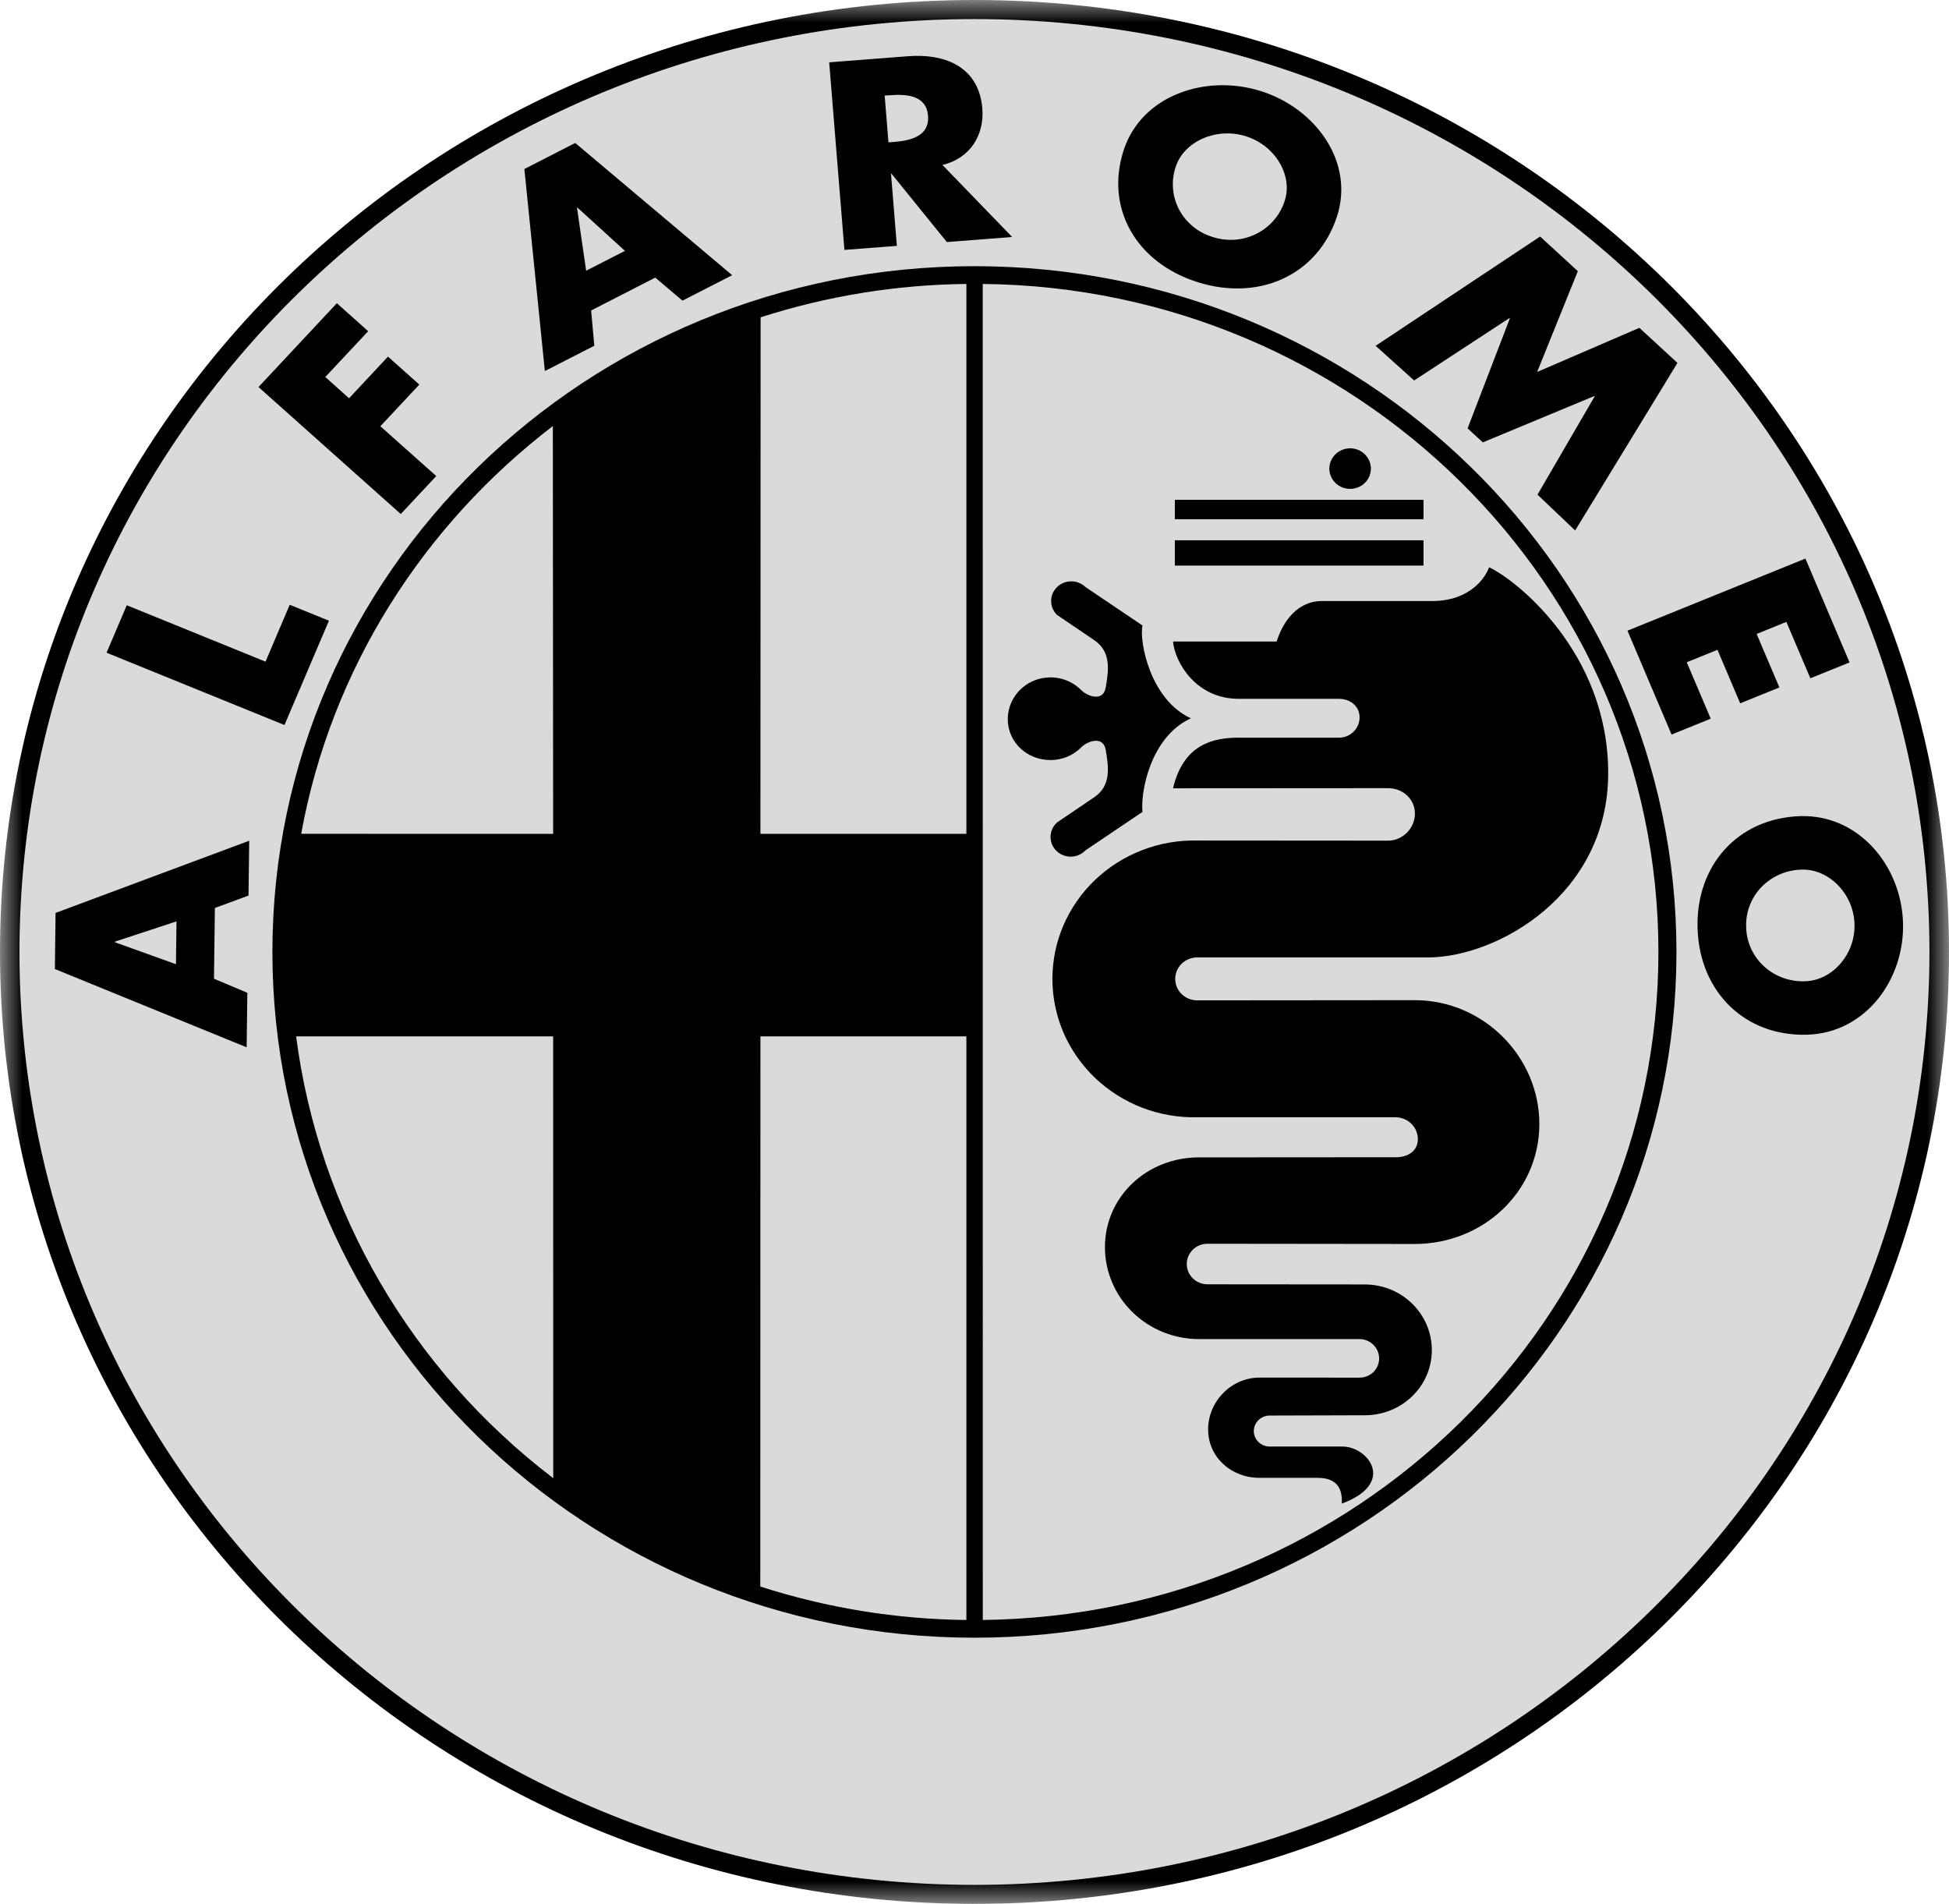
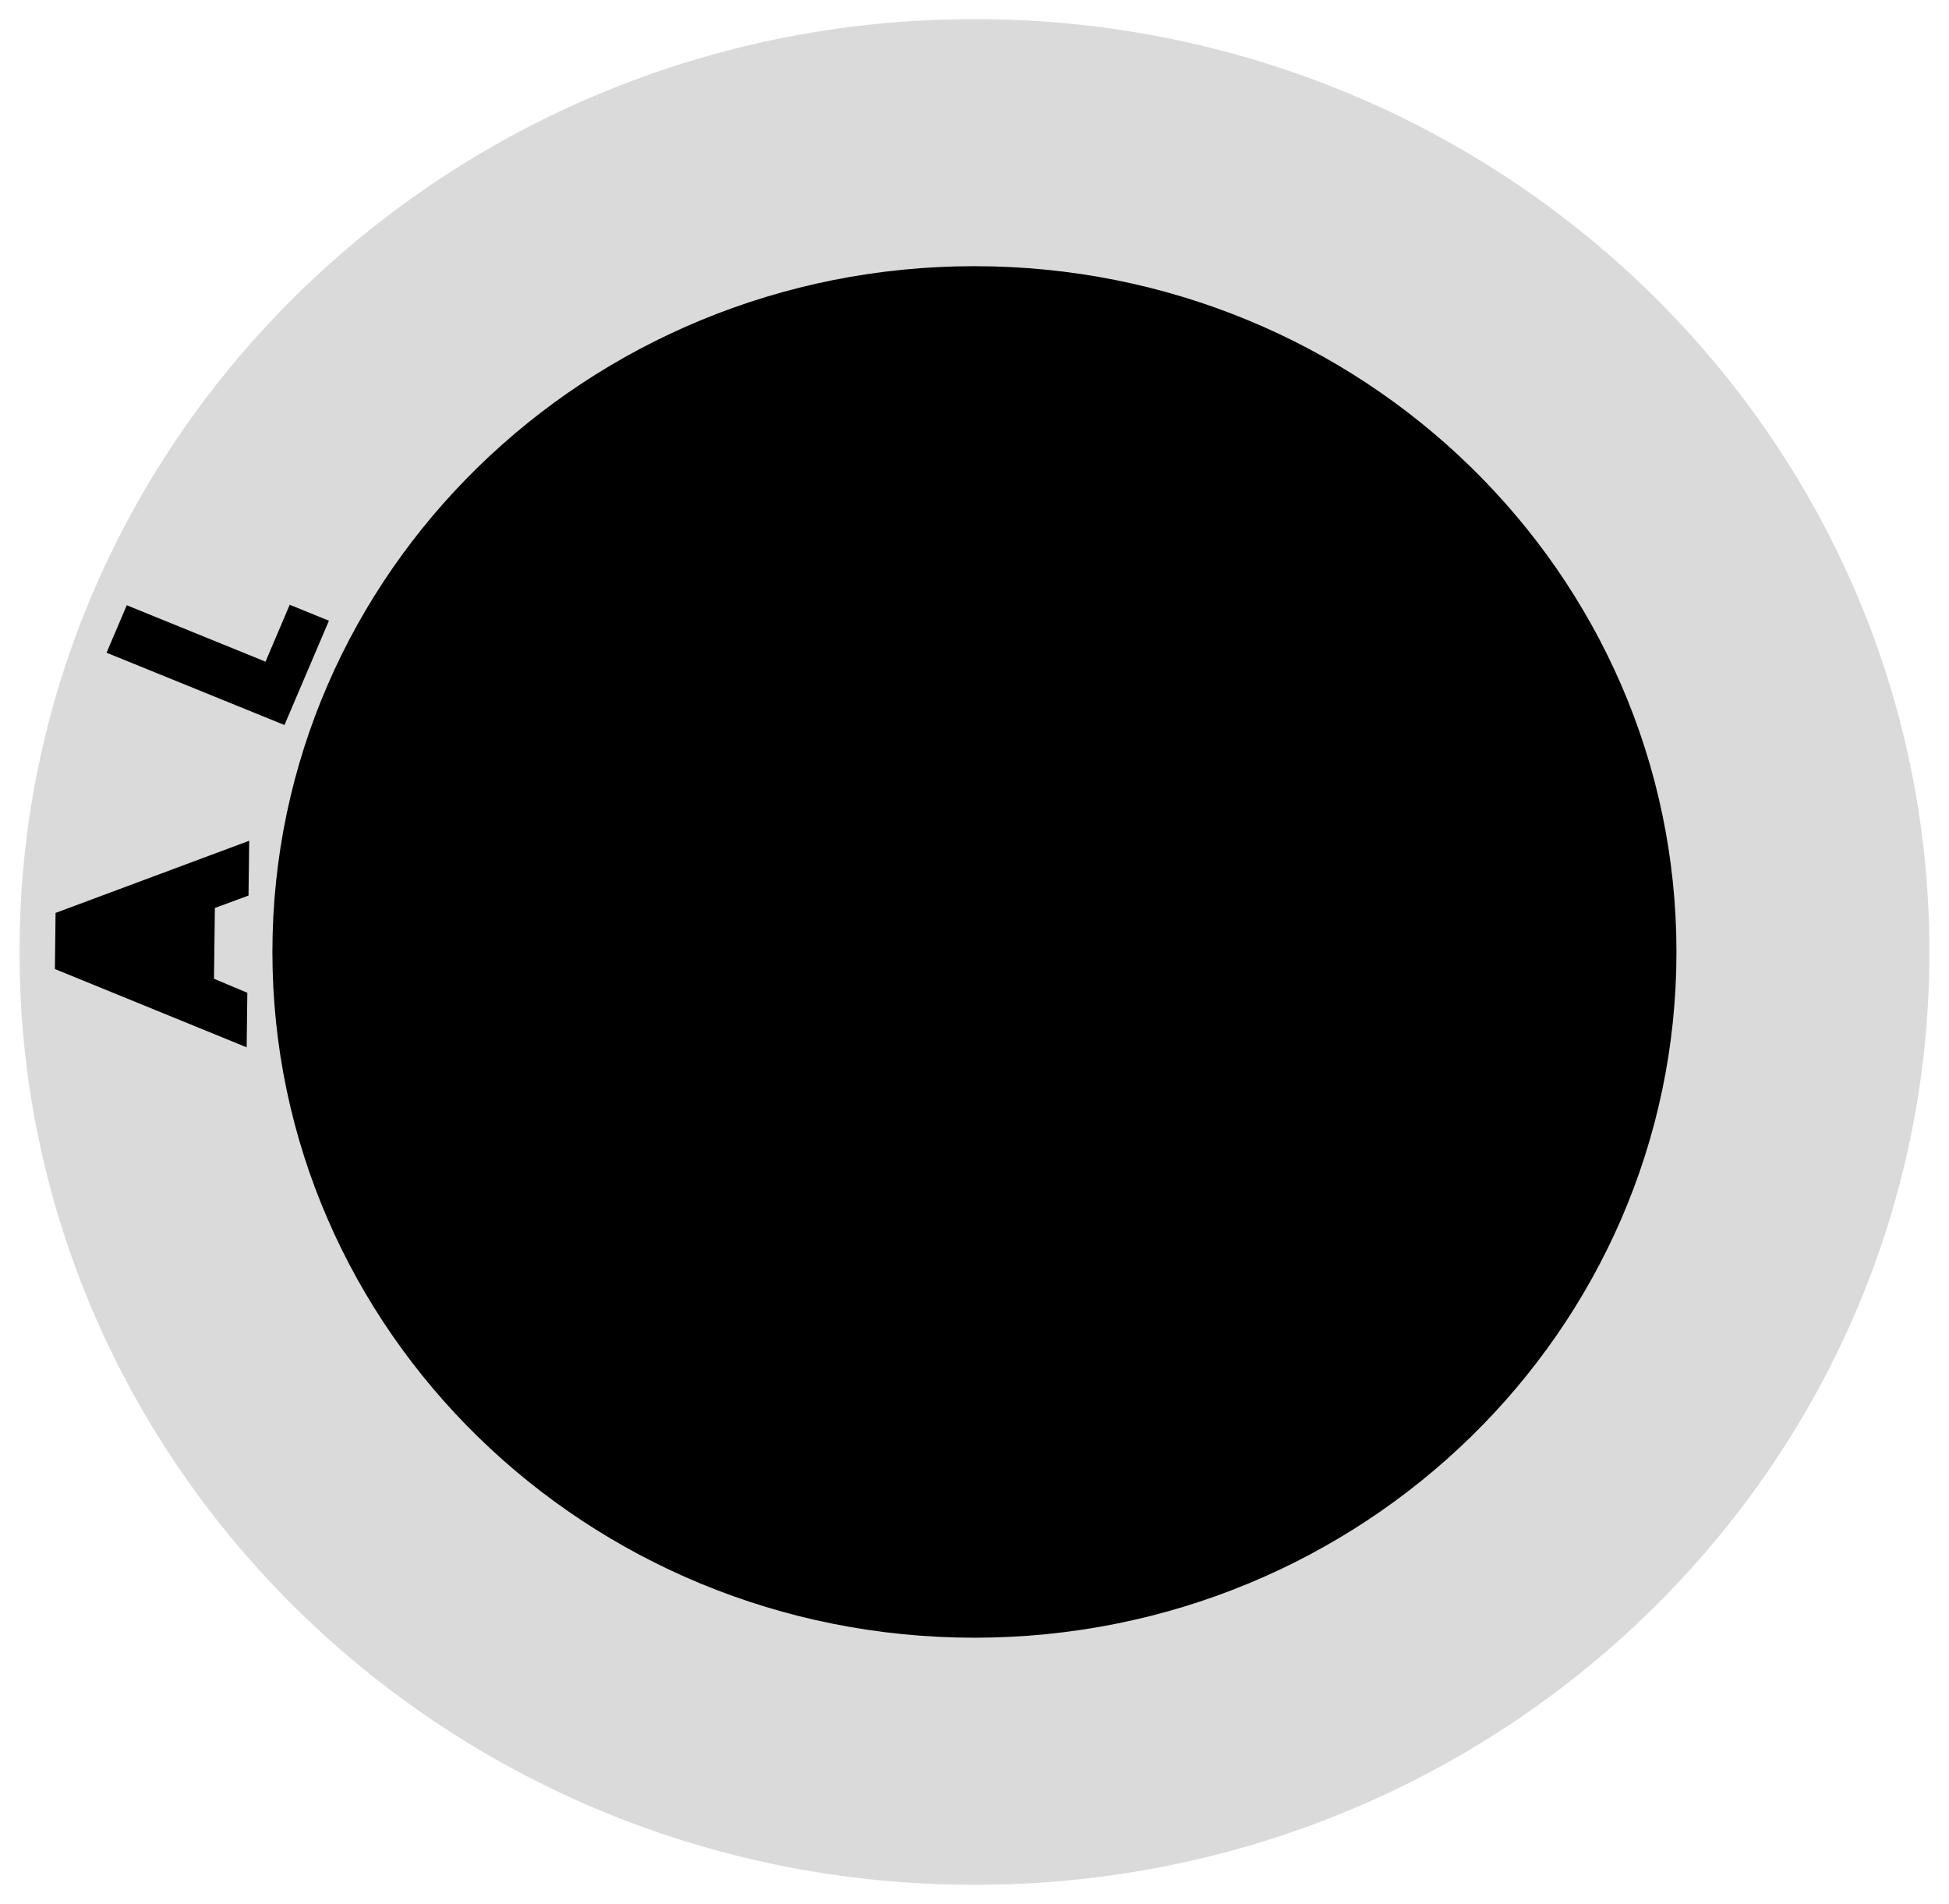
<svg xmlns="http://www.w3.org/2000/svg" width="43" height="42" viewBox="0 0 43 42" fill="none">
  <mask id="mask0_671_10401" style="mask-type:luminance" maskUnits="userSpaceOnUse" x="0" y="0" width="43" height="42">
    <path d="M43 0H0V42H43V0Z" fill="white" />
  </mask>
  <g mask="url(#mask0_671_10401)">
-     <path d="M21.5 42C33.374 42 43 32.598 43 21C43 9.402 33.374 0 21.5 0C9.626 0 0 9.402 0 21C0 32.598 9.626 42 21.5 42Z" fill="black" />
    <path d="M21.499 41.58C33.135 41.58 42.568 32.366 42.568 21.001C42.568 9.635 33.136 0.421 21.499 0.421C9.863 0.421 0.43 9.635 0.43 21.001C0.43 32.365 9.863 41.58 21.499 41.58Z" fill="#DADADA" />
    <path d="M21.499 36.128C30.052 36.128 36.987 29.356 36.987 21.001C36.987 12.646 30.052 5.872 21.499 5.872C12.945 5.872 6.01 12.646 6.01 21.001C6.01 29.356 12.945 36.128 21.499 36.128ZM4.721 21.591L5.457 21.901L5.442 23.104L1.211 21.377L1.226 20.139L5.498 18.547L5.483 19.756L4.741 20.03L4.721 21.591ZM5.858 14.596L6.392 13.341L7.257 13.693L6.276 15.994L2.351 14.399L2.797 13.352L5.858 14.596Z" fill="black" />
-     <path d="M7.177 8.317L7.701 8.786L8.56 7.867L9.251 8.484L8.392 9.403L9.625 10.502L8.842 11.339L5.703 8.538L7.432 6.689L8.123 7.306L7.177 8.317ZM13.042 6.849L13.112 7.627L12.021 8.185L11.569 3.729L12.691 3.154L16.154 6.071L15.057 6.632L14.457 6.124L13.042 6.849ZM22.331 5.228L20.89 5.34L19.669 3.832L19.658 3.833L19.787 5.424L18.63 5.513L18.294 1.375L20.023 1.241C20.903 1.172 21.602 1.511 21.673 2.395C21.719 2.966 21.417 3.487 20.794 3.64L22.331 5.228ZM29.495 4.782C29.074 6.062 27.79 6.654 26.425 6.225C25.061 5.795 24.373 4.584 24.794 3.304C25.189 2.109 26.593 1.625 27.816 2.009C29.039 2.394 29.889 3.588 29.495 4.782ZM33.979 5.218L34.811 5.982L33.913 8.206L36.169 7.232L37.009 8.006L34.752 11.702L33.921 10.912L35.182 8.745L35.174 8.737L32.715 9.759L32.379 9.45L33.311 7.024L33.303 7.016L31.2 8.393L30.35 7.629L33.979 5.218ZM39.412 13.719L38.756 13.985L39.258 15.165L38.393 15.515L37.892 14.335L37.214 14.609L37.743 15.854L36.879 16.204L35.906 13.913L39.832 12.322L40.806 14.613L39.941 14.963L39.412 13.719ZM39.883 22.825C38.508 22.872 37.503 21.893 37.453 20.494C37.405 19.095 38.338 18.051 39.714 18.004C40.998 17.962 41.941 19.087 41.985 20.341C42.03 21.595 41.168 22.781 39.883 22.825Z" fill="black" />
-     <path d="M2.535 20.773V20.786L3.882 21.27L3.894 20.326L2.535 20.773ZM12.74 4.579L12.73 4.584L12.932 5.972L13.788 5.534L12.74 4.579ZM19.602 3.141L19.714 3.132C20.091 3.104 20.511 3.005 20.475 2.554C20.439 2.104 20.008 2.071 19.631 2.101L19.518 2.108L19.602 3.141ZM25.942 3.672C25.888 3.826 25.867 3.989 25.879 4.151C25.89 4.314 25.936 4.472 26.011 4.618C26.087 4.763 26.192 4.891 26.319 4.996C26.447 5.101 26.595 5.18 26.754 5.228C26.912 5.28 27.08 5.3 27.246 5.288C27.412 5.276 27.575 5.231 27.723 5.156C27.871 5.081 28.003 4.978 28.109 4.853C28.216 4.728 28.296 4.583 28.345 4.427C28.524 3.882 28.147 3.213 27.488 3.006C26.828 2.798 26.122 3.126 25.942 3.672ZM39.75 19.184C39.583 19.187 39.419 19.223 39.266 19.289C39.114 19.355 38.977 19.45 38.862 19.568C38.748 19.687 38.659 19.827 38.602 19.98C38.544 20.133 38.518 20.295 38.525 20.458C38.529 20.621 38.566 20.781 38.635 20.93C38.703 21.078 38.801 21.212 38.924 21.323C39.046 21.434 39.19 21.519 39.347 21.575C39.504 21.63 39.67 21.654 39.837 21.646C40.423 21.626 40.939 21.054 40.915 20.378C40.891 19.701 40.336 19.164 39.75 19.184ZM21.683 35.737L21.682 6.264C29.916 6.344 36.589 12.912 36.589 21.001C36.589 29.09 29.92 35.657 21.654 35.737H21.683ZM6.533 22.861C7.032 26.714 9.072 30.219 12.206 32.609L12.204 22.862H6.533V22.861ZM12.197 9.399L12.204 18.395L6.645 18.394C7.306 14.752 9.336 11.591 12.197 9.399ZM21.321 18.395H16.777L16.781 7C18.246 6.529 19.778 6.28 21.321 6.264V18.395ZM21.321 35.737C19.776 35.721 18.242 35.472 16.774 34.999L16.777 22.862H21.321V35.737Z" fill="#DADADA" />
    <path d="M25.92 12.477H31.406V11.919H25.92V12.477ZM25.92 11.454H31.406V11.026H25.92V11.454ZM29.787 10.785C29.878 10.785 29.966 10.759 30.042 10.71C30.117 10.661 30.176 10.591 30.211 10.509C30.245 10.427 30.255 10.337 30.237 10.25C30.219 10.163 30.175 10.084 30.111 10.021C30.047 9.958 29.965 9.915 29.877 9.898C29.788 9.881 29.695 9.89 29.611 9.924C29.528 9.958 29.456 10.015 29.406 10.089C29.355 10.162 29.328 10.249 29.328 10.338C29.329 10.456 29.377 10.57 29.463 10.654C29.549 10.738 29.666 10.785 29.787 10.785ZM27.787 32.601C27.16 32.601 26.654 32.143 26.654 31.532C26.654 30.922 27.16 30.39 27.787 30.39L29.996 30.391C30.235 30.391 30.427 30.202 30.427 29.969C30.428 29.856 30.383 29.748 30.302 29.668C30.221 29.587 30.111 29.541 29.996 29.54H26.452C25.902 29.54 25.374 29.326 24.985 28.946C24.596 28.566 24.378 28.05 24.378 27.513C24.378 26.394 25.306 25.532 26.452 25.532L30.795 25.529C31.064 25.529 31.281 25.392 31.281 25.131C31.282 25.005 31.231 24.883 31.14 24.792C31.049 24.701 30.925 24.649 30.795 24.647H26.414C25.998 24.656 25.584 24.584 25.197 24.435C24.81 24.285 24.457 24.062 24.159 23.778C23.861 23.493 23.625 23.154 23.463 22.779C23.302 22.404 23.219 22.002 23.219 21.595C23.219 21.188 23.302 20.785 23.463 20.411C23.625 20.036 23.861 19.696 24.159 19.412C24.457 19.128 24.81 18.904 25.197 18.755C25.584 18.605 25.998 18.533 26.414 18.542L30.624 18.545C30.951 18.545 31.217 18.267 31.217 17.948C31.217 17.628 30.951 17.387 30.624 17.387L25.88 17.39C26.109 16.422 26.757 16.273 27.328 16.273H29.537C29.598 16.274 29.657 16.262 29.713 16.24C29.768 16.217 29.819 16.184 29.862 16.143C29.904 16.101 29.938 16.052 29.961 15.997C29.984 15.943 29.996 15.884 29.996 15.826C29.996 15.579 29.791 15.416 29.537 15.416H27.328C26.376 15.416 25.919 14.598 25.88 14.152H28.166C28.357 13.556 28.738 13.259 29.157 13.259H31.596C32.434 13.259 32.776 12.738 32.853 12.514C33.424 12.775 35.481 14.375 35.481 17.054C35.481 19.734 33.043 21.111 31.518 21.121H26.413C26.284 21.121 26.161 21.171 26.07 21.26C25.979 21.349 25.928 21.469 25.928 21.595C25.928 21.72 25.979 21.841 26.07 21.93C26.161 22.018 26.284 22.068 26.413 22.068L31.214 22.064C32.731 22.064 33.962 23.314 33.962 24.795C33.962 26.278 32.731 27.442 31.214 27.442L26.641 27.437C26.519 27.437 26.403 27.484 26.317 27.568C26.231 27.652 26.183 27.766 26.183 27.885C26.183 28.003 26.231 28.117 26.317 28.201C26.403 28.285 26.519 28.332 26.641 28.332L30.109 28.335C30.927 28.335 31.59 28.983 31.59 29.783C31.59 30.583 30.927 31.221 30.109 31.221L28.013 31.227C27.92 31.227 27.831 31.263 27.765 31.327C27.699 31.391 27.662 31.478 27.662 31.569C27.662 31.66 27.699 31.747 27.765 31.811C27.831 31.875 27.92 31.911 28.013 31.911H29.622C30.184 31.913 30.813 32.722 29.604 33.169C29.614 32.937 29.575 32.601 29.07 32.601C28.568 32.602 27.787 32.601 27.787 32.601Z" fill="black" />
    <path d="M26.274 15.846C25.378 16.256 25.159 17.483 25.206 17.911L23.949 18.758C23.909 18.801 23.86 18.835 23.805 18.859C23.75 18.883 23.692 18.896 23.632 18.898C23.572 18.899 23.512 18.888 23.457 18.866C23.401 18.845 23.351 18.812 23.308 18.771C23.266 18.729 23.232 18.68 23.21 18.626C23.188 18.572 23.177 18.513 23.178 18.455C23.179 18.396 23.192 18.339 23.217 18.285C23.241 18.232 23.277 18.184 23.321 18.144L24.13 17.595C24.53 17.334 24.454 16.907 24.397 16.553C24.341 16.2 23.959 16.366 23.844 16.497C23.674 16.664 23.438 16.767 23.178 16.767C22.657 16.767 22.234 16.373 22.234 15.864C22.235 15.682 22.29 15.504 22.393 15.353C22.497 15.201 22.644 15.083 22.817 15.013C22.989 14.944 23.178 14.925 23.361 14.961C23.544 14.996 23.712 15.084 23.844 15.213C23.959 15.343 24.341 15.511 24.397 15.157C24.454 14.803 24.53 14.375 24.13 14.114L23.321 13.565C23.279 13.525 23.247 13.477 23.224 13.425C23.202 13.372 23.191 13.315 23.191 13.258C23.191 13.201 23.202 13.145 23.224 13.092C23.247 13.04 23.279 12.992 23.321 12.951C23.362 12.911 23.411 12.879 23.465 12.857C23.519 12.835 23.577 12.824 23.635 12.824C23.693 12.824 23.751 12.835 23.805 12.857C23.859 12.879 23.908 12.911 23.949 12.951L25.206 13.798C25.13 14.153 25.378 15.437 26.274 15.846Z" fill="black" />
  </g>
</svg>